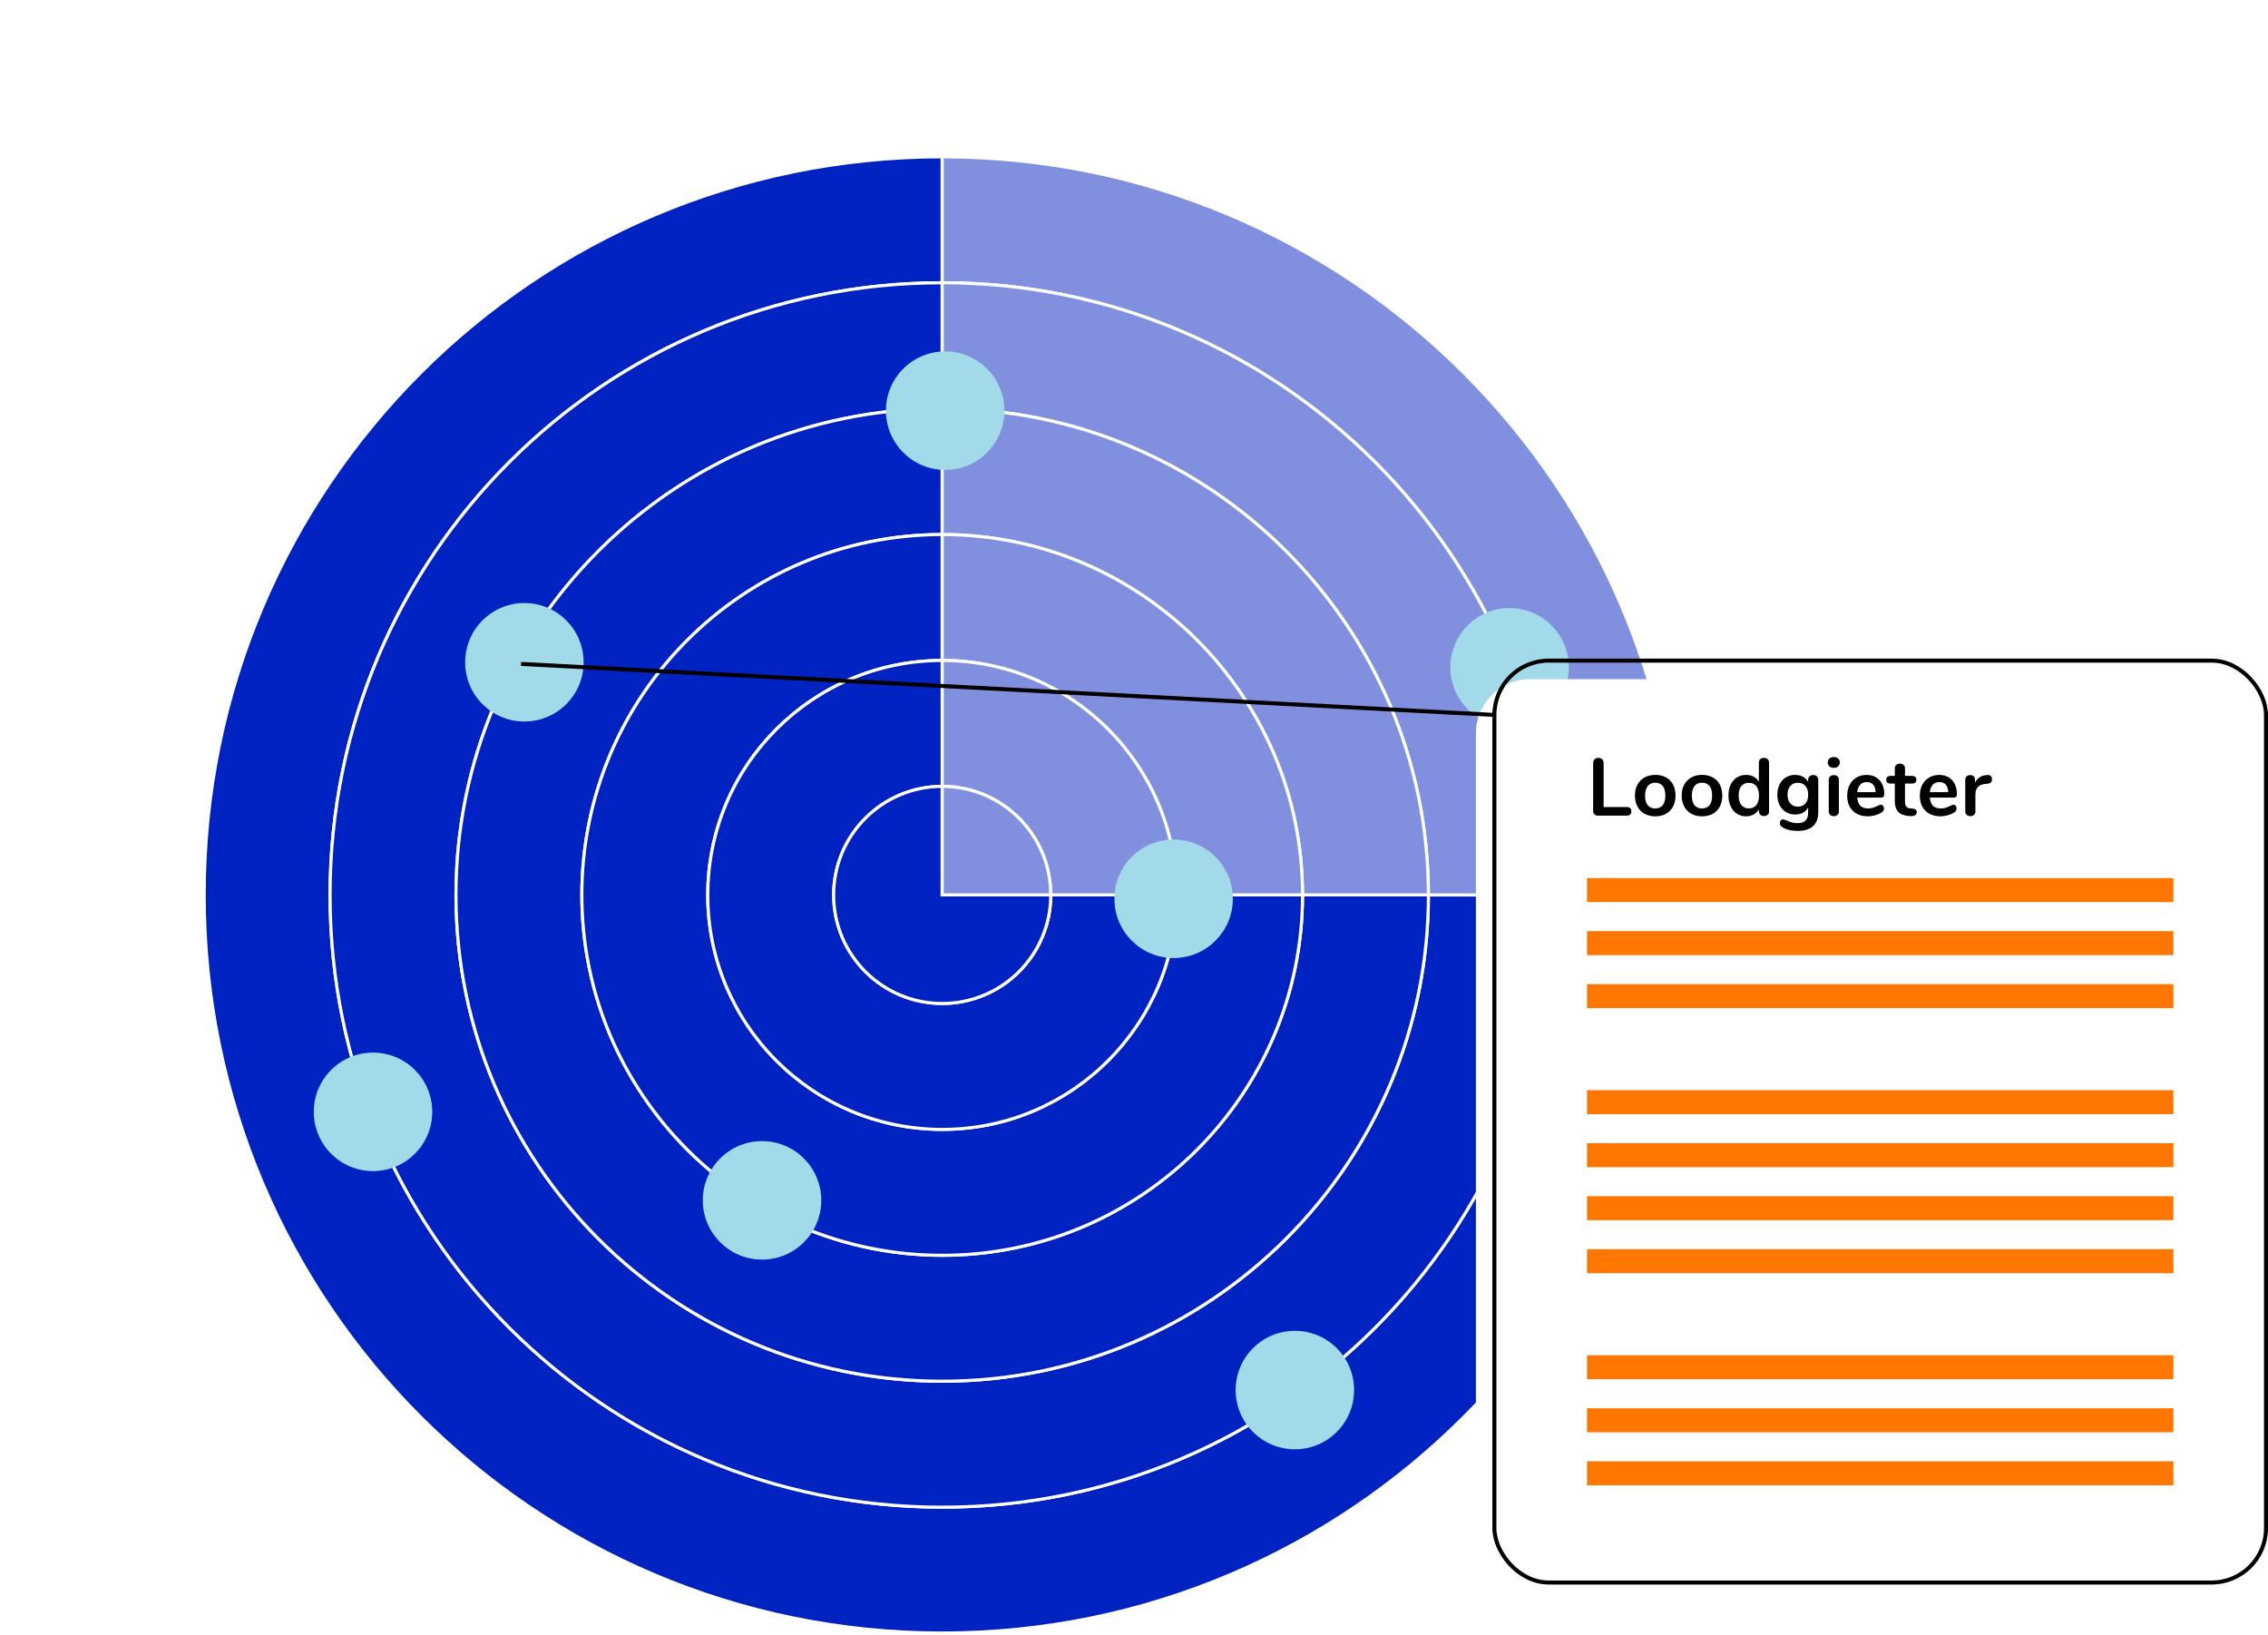
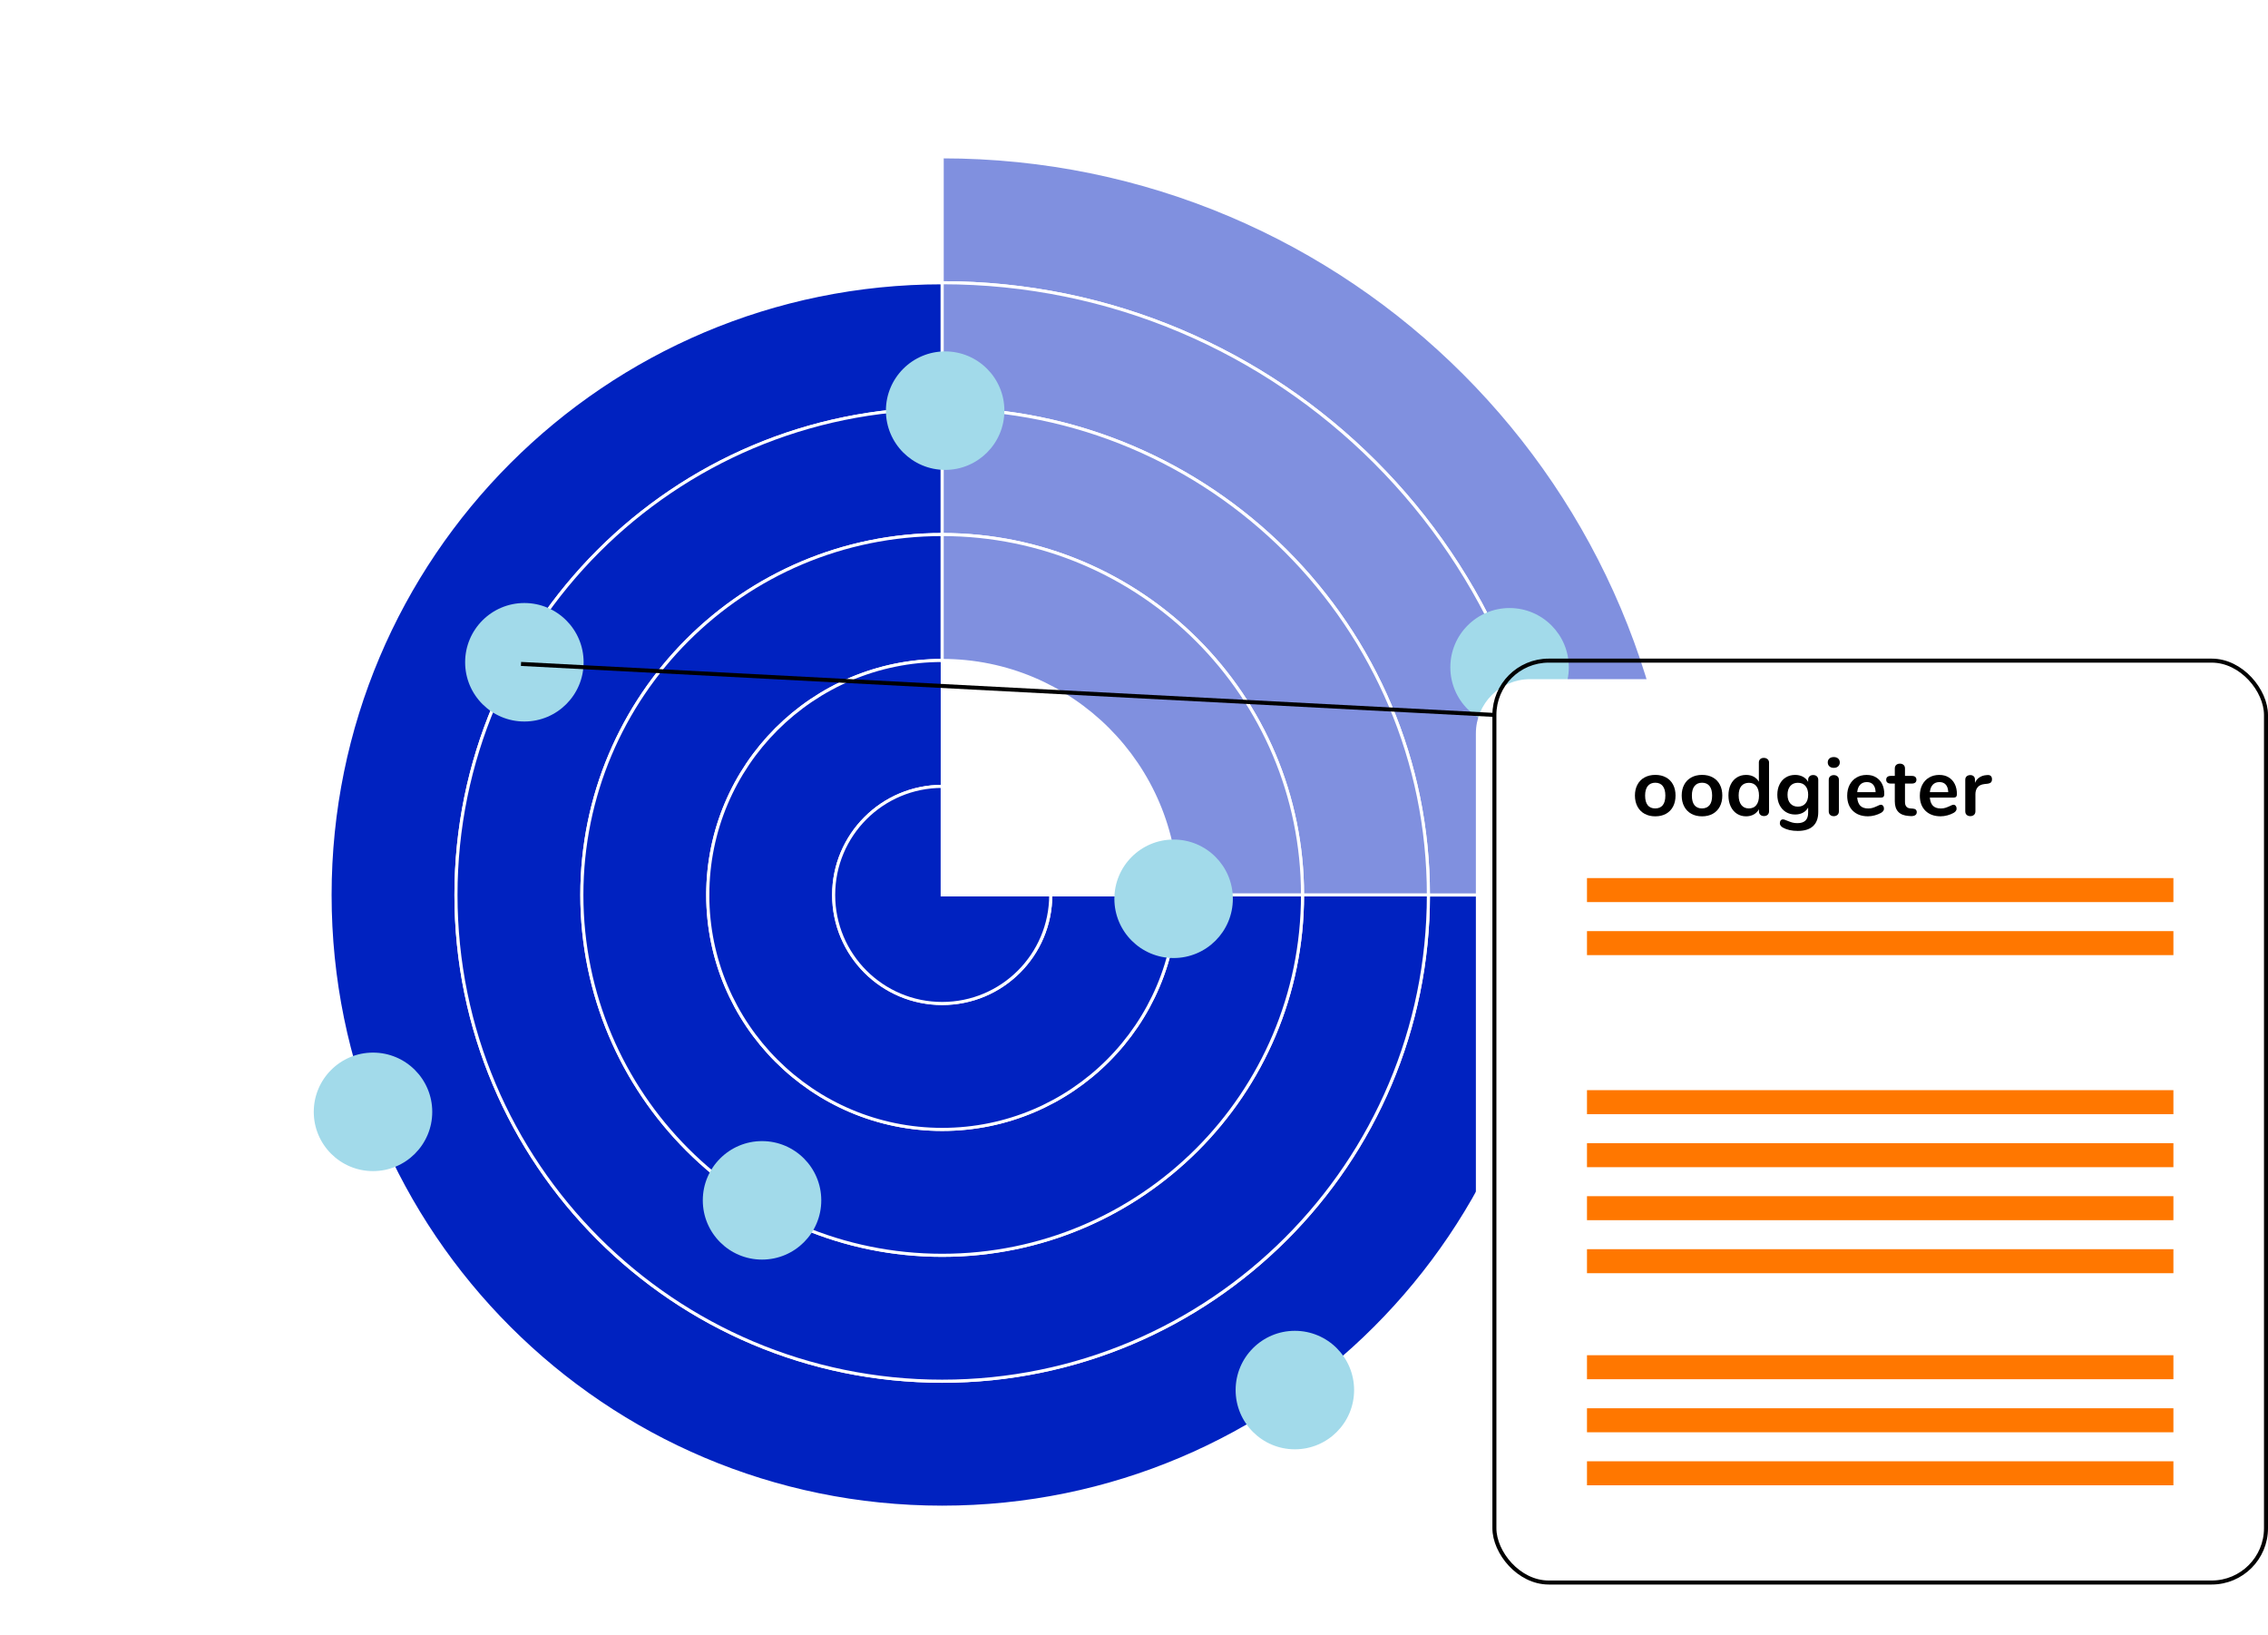
<svg xmlns="http://www.w3.org/2000/svg" id="Laag_1" viewBox="0 0 735.099 529.721" version="1.1" width="735.099" height="529.721">
  <defs id="defs15">
    <style id="style2">.cls-1{fill:#f70;}.cls-2{fill:#a2daea;}.cls-3{fill:#0022c0;}.cls-3,.cls-4{stroke:#fff;}.cls-3,.cls-4,.cls-5{stroke-miterlimit:10;}.cls-4{fill:#8090df;}.cls-6{fill:#fff;filter:url(#drop-shadow-1);}.cls-5{fill:none;stroke:#000;stroke-width:1.3px;}</style>
    <filter id="drop-shadow-1" filterUnits="userSpaceOnUse">
      <feOffset dx="-6" dy="6" id="feOffset4" />
      <feGaussianBlur result="blur" stdDeviation="5" id="feGaussianBlur6" />
      <feFlood flood-color="#000" flood-opacity=".2" id="feFlood8" />
      <feComposite in2="blur" operator="in" id="feComposite10" result="result1" />
      <feComposite in="SourceGraphic" in2="result1" id="feComposite12" />
    </filter>
  </defs>
  <g id="g41" transform="translate(25.009,29.851)">
-     <path class="cls-3" d="m 519.57,260.17 h -40.8 c 0,109.57 -88.83,198.4 -198.4,198.4 -109.57,0 -198.4,-88.83 -198.4,-198.4 0,-109.57 88.83,-198.39 198.4,-198.39 V 20.97 c -132.11,0 -239.2,107.09 -239.2,239.2 0,132.11 107.09,239.2 239.2,239.2 132.11,0 239.2,-107.09 239.2,-239.2 z" id="path17" />
    <path class="cls-3" d="m 280.37,417.77 c -87.04,0 -157.59,-70.56 -157.59,-157.59 0,-87.03 70.56,-157.59 157.59,-157.59 v -40.8 c -109.57,0 -198.4,88.83 -198.4,198.4 0,109.57 88.83,198.4 198.4,198.4 109.57,0 198.4,-88.83 198.4,-198.4 h -40.8 c 0,87.04 -70.56,157.59 -157.59,157.59 z" id="path19" />
    <path class="cls-3" d="m 122.78,260.17 c 0,87.04 70.56,157.59 157.59,157.59 87.03,0 157.59,-70.56 157.59,-157.59 h -40.8 c 0,64.5 -52.29,116.79 -116.79,116.79 -64.5,0 -116.79,-52.29 -116.79,-116.79 0,-64.5 52.29,-116.79 116.79,-116.79 v -40.8 c -87.04,0 -157.59,70.56 -157.59,157.59 z" id="path21" />
    <path class="cls-3" d="m 280.37,336.16 c -41.97,0 -75.99,-34.02 -75.99,-75.99 0,-41.97 34.02,-75.99 75.99,-75.99 v -40.8 c -64.5,0 -116.79,52.29 -116.79,116.79 0,64.5 52.29,116.79 116.79,116.79 64.5,0 116.79,-52.29 116.79,-116.79 h -40.8 c 0,41.97 -34.02,75.99 -75.99,75.99 z" id="path23" />
    <path class="cls-3" d="m 204.39,260.17 c 0,41.97 34.02,75.99 75.99,75.99 41.97,0 75.99,-34.02 75.99,-75.99 h -40.8 c 0,19.43 -15.75,35.18 -35.18,35.18 -19.43,0 -35.18,-15.75 -35.18,-35.18 0,-19.43 15.75,-35.18 35.18,-35.18 v -40.8 c -41.97,0 -75.99,34.02 -75.99,75.99 z" id="path25" />
    <path class="cls-3" d="m 280.37,224.99 c -19.43,0 -35.18,15.75 -35.18,35.18 0,19.43 15.75,35.18 35.18,35.18 19.43,0 35.18,-15.75 35.18,-35.18 h -35.18 z" id="path27" />
    <path class="cls-4" d="m 478.77,260.17 h 40.8 c 0,-132.11 -107.09,-239.2 -239.2,-239.2 v 40.8 c 109.57,0 198.4,88.83 198.4,198.4 z" id="path29" />
    <path class="cls-4" d="m 280.37,61.78 v 40.8 c 87.04,0 157.59,70.56 157.59,157.59 h 40.8 c 0,-109.57 -88.83,-198.4 -198.4,-198.4 z" id="path31" />
    <path class="cls-4" d="m 397.16,260.17 h 40.8 c 0,-87.04 -70.56,-157.59 -157.59,-157.59 v 40.8 c 64.5,0 116.79,52.29 116.79,116.79 z" id="path33" />
    <path class="cls-4" d="m 280.37,143.38 v 40.8 c 41.97,0 75.99,34.02 75.99,75.99 h 40.8 c 0,-64.5 -52.29,-116.79 -116.79,-116.79 z" id="path35" />
-     <path class="cls-4" d="m 315.56,260.17 h 40.8 c 0,-41.97 -34.02,-75.99 -75.99,-75.99 v 40.8 c 19.43,0 35.18,15.75 35.18,35.18 z" id="path37" />
-     <path class="cls-4" d="m 280.37,224.99 v 35.18 h 35.18 c 0,-19.43 -15.75,-35.18 -35.18,-35.18 z" id="path39" />
  </g>
  <circle class="cls-2" cx="306.339" cy="133.081" r="19.2" id="circle43" />
  <circle class="cls-2" cx="169.959" cy="214.621" r="19.2" id="circle45" />
  <circle class="cls-2" cx="419.689" cy="450.481" r="19.2" id="circle47" />
  <circle class="cls-2" cx="380.389" cy="291.271" r="19.2" id="circle49" />
  <circle class="cls-2" cx="246.989" cy="389.001" r="19.2" id="circle51" />
  <circle class="cls-2" cx="120.899" cy="360.321" r="19.2" id="circle53" />
  <circle class="cls-2" cx="489.279" cy="216.251" r="19.2" id="circle55" />
  <rect class="cls-6" x="484.359" y="214.091" width="250.09" height="298.51" rx="17.6" ry="17.6" id="rect57" />
  <rect class="cls-5" x="484.359" y="214.091" width="250.09" height="298.76" rx="17.61" ry="17.61" id="rect59" />
  <g id="g81" transform="translate(25.009,29.851)">
-     <path d="m 491.78,234.06 c -0.28,-0.28 -0.42,-0.67 -0.42,-1.16 v -15.45 c 0,-0.51 0.15,-0.92 0.46,-1.23 0.31,-0.31 0.72,-0.46 1.23,-0.46 0.51,0 0.94,0.15 1.25,0.46 0.31,0.31 0.46,0.72 0.46,1.23 v 14.23 h 7.41 c 1.05,0 1.58,0.47 1.58,1.4 0,0.93 -0.53,1.4 -1.58,1.4 h -9.2 c -0.51,0 -0.91,-0.14 -1.19,-0.42 z" id="path61" />
    <path d="m 508.03,233.88 c -0.99,-0.54 -1.76,-1.33 -2.31,-2.35 -0.54,-1.02 -0.82,-2.21 -0.82,-3.56 0,-1.35 0.27,-2.53 0.82,-3.55 0.54,-1.01 1.31,-1.79 2.31,-2.33 1,-0.54 2.15,-0.82 3.47,-0.82 1.32,0 2.47,0.27 3.47,0.82 1,0.55 1.76,1.32 2.29,2.33 0.54,1.01 0.8,2.19 0.8,3.55 0,1.36 -0.27,2.54 -0.8,3.56 -0.54,1.02 -1.3,1.8 -2.29,2.35 -0.99,0.54 -2.15,0.82 -3.47,0.82 -1.32,0 -2.47,-0.27 -3.47,-0.82 z m 5.89,-2.79 c 0.56,-0.7 0.84,-1.74 0.84,-3.11 0,-1.37 -0.28,-2.39 -0.84,-3.1 -0.56,-0.71 -1.37,-1.07 -2.42,-1.07 -1.05,0 -1.87,0.36 -2.44,1.07 -0.57,0.71 -0.86,1.74 -0.86,3.1 0,1.36 0.28,2.41 0.84,3.11 0.56,0.7 1.37,1.05 2.43,1.05 1.06,0 1.89,-0.35 2.45,-1.05 z" id="path63" />
    <path d="m 523.19,233.88 c -0.99,-0.54 -1.76,-1.33 -2.31,-2.35 -0.54,-1.02 -0.82,-2.21 -0.82,-3.56 0,-1.35 0.27,-2.53 0.82,-3.55 0.54,-1.01 1.31,-1.79 2.31,-2.33 1,-0.54 2.15,-0.82 3.47,-0.82 1.32,0 2.47,0.27 3.47,0.82 1,0.55 1.76,1.32 2.29,2.33 0.54,1.01 0.8,2.19 0.8,3.55 0,1.36 -0.27,2.54 -0.8,3.56 -0.54,1.02 -1.3,1.8 -2.29,2.35 -0.99,0.54 -2.15,0.82 -3.47,0.82 -1.32,0 -2.47,-0.27 -3.47,-0.82 z m 5.89,-2.79 c 0.56,-0.7 0.84,-1.74 0.84,-3.11 0,-1.37 -0.28,-2.39 -0.84,-3.1 -0.56,-0.71 -1.37,-1.07 -2.42,-1.07 -1.05,0 -1.87,0.36 -2.44,1.07 -0.57,0.71 -0.86,1.74 -0.86,3.1 0,1.36 0.28,2.41 0.84,3.11 0.56,0.7 1.37,1.05 2.42,1.05 1.05,0 1.89,-0.35 2.45,-1.05 z" id="path65" />
    <path d="m 547.9,216.19 c 0.32,0.28 0.47,0.65 0.47,1.11 v 15.76 c 0,0.47 -0.15,0.85 -0.45,1.13 -0.3,0.28 -0.69,0.42 -1.19,0.42 -0.5,0 -0.89,-0.14 -1.19,-0.42 -0.3,-0.28 -0.45,-0.66 -0.45,-1.13 v -0.66 c -0.39,0.72 -0.94,1.28 -1.67,1.69 -0.73,0.4 -1.56,0.61 -2.49,0.61 -1.11,0 -2.1,-0.28 -2.97,-0.84 -0.87,-0.56 -1.55,-1.36 -2.03,-2.39 -0.48,-1.03 -0.72,-2.21 -0.72,-3.54 0,-1.33 0.24,-2.5 0.72,-3.51 0.48,-1.01 1.16,-1.77 2.02,-2.32 0.86,-0.54 1.85,-0.82 2.98,-0.82 0.93,0 1.76,0.19 2.48,0.58 0.72,0.39 1.27,0.93 1.66,1.63 v -6.25 c 0,-0.44 0.15,-0.79 0.43,-1.07 0.29,-0.27 0.68,-0.41 1.17,-0.41 0.49,0 0.9,0.14 1.21,0.42 z m -3.65,14.87 c 0.57,-0.72 0.86,-1.75 0.86,-3.08 0,-1.33 -0.29,-2.36 -0.86,-3.07 -0.57,-0.71 -1.38,-1.07 -2.41,-1.07 -1.03,0 -1.87,0.35 -2.45,1.05 -0.58,0.7 -0.87,1.71 -0.87,3.03 0,1.32 0.29,2.37 0.87,3.11 0.58,0.74 1.39,1.11 2.42,1.11 1.03,0 1.87,-0.36 2.44,-1.08 z" id="path67" />
    <path d="m 563.87,221.75 c 0.3,0.28 0.45,0.66 0.45,1.13 v 10.41 c 0,2.02 -0.56,3.55 -1.69,4.59 -1.12,1.04 -2.79,1.55 -4.98,1.55 -1.92,0 -3.51,-0.36 -4.8,-1.08 -0.65,-0.39 -0.98,-0.85 -0.98,-1.4 0,-0.39 0.09,-0.69 0.28,-0.92 0.18,-0.23 0.43,-0.34 0.72,-0.34 0.16,0 0.35,0.04 0.58,0.12 0.23,0.08 0.47,0.17 0.71,0.28 0.63,0.26 1.2,0.46 1.7,0.61 0.5,0.15 1.08,0.21 1.73,0.21 2.3,0 3.45,-1.12 3.45,-3.37 v -1.69 c -0.39,0.72 -0.95,1.28 -1.69,1.67 -0.74,0.4 -1.58,0.59 -2.53,0.59 -1.12,0 -2.12,-0.27 -2.99,-0.8 -0.87,-0.54 -1.55,-1.29 -2.04,-2.25 -0.49,-0.96 -0.74,-2.08 -0.74,-3.35 0,-1.27 0.24,-2.39 0.73,-3.36 0.48,-0.98 1.16,-1.73 2.04,-2.27 0.88,-0.54 1.88,-0.8 3,-0.8 0.95,0 1.79,0.2 2.53,0.59 0.74,0.4 1.3,0.95 1.69,1.67 v -0.69 c 0,-0.46 0.15,-0.83 0.45,-1.11 0.3,-0.28 0.69,-0.42 1.19,-0.42 0.5,0 0.89,0.14 1.19,0.42 z m -3.7,8.78 c 0.59,-0.69 0.88,-1.63 0.88,-2.82 0,-1.19 -0.29,-2.16 -0.88,-2.85 -0.59,-0.69 -1.41,-1.03 -2.46,-1.03 -1.05,0 -1.85,0.34 -2.45,1.03 -0.6,0.69 -0.9,1.63 -0.9,2.85 0,1.22 0.3,2.13 0.9,2.82 0.6,0.68 1.41,1.03 2.45,1.03 1.04,0 1.88,-0.34 2.46,-1.03 z" id="path69" />
    <path d="m 567.93,218.5 c -0.35,-0.33 -0.53,-0.75 -0.53,-1.28 0,-0.53 0.18,-0.95 0.53,-1.26 0.35,-0.31 0.83,-0.47 1.42,-0.47 0.59,0 1.05,0.16 1.41,0.47 0.36,0.32 0.54,0.74 0.54,1.26 0,0.52 -0.18,0.95 -0.53,1.28 -0.35,0.33 -0.83,0.49 -1.42,0.49 -0.59,0 -1.07,-0.16 -1.42,-0.49 z m 0.25,15.74 c -0.31,-0.27 -0.46,-0.66 -0.46,-1.17 V 222.9 c 0,-0.51 0.15,-0.9 0.46,-1.16 0.31,-0.26 0.7,-0.4 1.17,-0.4 0.47,0 0.87,0.13 1.19,0.4 0.32,0.26 0.47,0.65 0.47,1.16 v 10.17 c 0,0.51 -0.16,0.9 -0.47,1.17 -0.32,0.27 -0.71,0.41 -1.19,0.41 -0.48,0 -0.87,-0.14 -1.17,-0.41 z" id="path71" />
    <path d="m 585.34,231.3 c 0.18,0.23 0.28,0.54 0.28,0.92 0,0.54 -0.33,1 -0.98,1.37 -0.6,0.33 -1.27,0.6 -2.03,0.8 -0.76,0.2 -1.48,0.3 -2.16,0.3 -2.07,0 -3.72,-0.6 -4.93,-1.79 -1.21,-1.19 -1.82,-2.83 -1.82,-4.9 0,-1.32 0.26,-2.49 0.79,-3.51 0.53,-1.02 1.27,-1.81 2.23,-2.37 0.96,-0.56 2.04,-0.84 3.26,-0.84 1.22,0 2.17,0.25 3.03,0.76 0.86,0.51 1.53,1.23 2,2.16 0.47,0.93 0.71,2.03 0.71,3.29 0,0.76 -0.33,1.13 -1,1.13 h -7.78 c 0.11,1.21 0.45,2.1 1.03,2.67 0.58,0.57 1.42,0.86 2.53,0.86 0.56,0 1.06,-0.07 1.49,-0.21 0.43,-0.14 0.92,-0.33 1.46,-0.58 0.53,-0.28 0.91,-0.42 1.16,-0.42 0.3,0 0.54,0.12 0.73,0.34 z m -7.43,-6.85 c -0.54,0.56 -0.86,1.37 -0.96,2.42 h 5.96 c -0.04,-1.07 -0.3,-1.88 -0.79,-2.44 -0.49,-0.55 -1.18,-0.83 -2.06,-0.83 -0.88,0 -1.61,0.28 -2.15,0.84 z" id="path73" />
    <path d="m 596.24,233.38 c 0,0.42 -0.17,0.74 -0.51,0.96 -0.34,0.22 -0.83,0.31 -1.46,0.28 l -0.71,-0.05 c -2.95,-0.21 -4.43,-1.79 -4.43,-4.74 v -5.75 h -1.32 c -0.47,0 -0.84,-0.11 -1.09,-0.32 -0.25,-0.21 -0.38,-0.52 -0.38,-0.92 0,-0.4 0.13,-0.71 0.38,-0.92 0.25,-0.21 0.62,-0.32 1.09,-0.32 h 1.32 v -2.42 c 0,-0.47 0.15,-0.85 0.45,-1.13 0.3,-0.28 0.7,-0.42 1.21,-0.42 0.51,0 0.89,0.14 1.19,0.42 0.3,0.28 0.45,0.66 0.45,1.13 v 2.42 h 2.24 c 0.47,0 0.84,0.11 1.09,0.32 0.25,0.21 0.38,0.52 0.38,0.92 0,0.4 -0.13,0.71 -0.38,0.92 -0.25,0.21 -0.62,0.32 -1.09,0.32 h -2.24 v 5.98 c 0,1.3 0.6,2 1.79,2.08 l 0.71,0.05 c 0.88,0.05 1.32,0.45 1.32,1.19 z" id="path75" />
    <path d="m 608.88,231.3 c 0.18,0.23 0.28,0.54 0.28,0.92 0,0.54 -0.33,1 -0.98,1.37 -0.6,0.33 -1.27,0.6 -2.03,0.8 -0.76,0.2 -1.48,0.3 -2.16,0.3 -2.07,0 -3.72,-0.6 -4.93,-1.79 -1.21,-1.19 -1.82,-2.83 -1.82,-4.9 0,-1.32 0.26,-2.49 0.79,-3.51 0.53,-1.02 1.27,-1.81 2.23,-2.37 0.96,-0.56 2.04,-0.84 3.26,-0.84 1.22,0 2.17,0.25 3.03,0.76 0.86,0.51 1.53,1.23 2,2.16 0.47,0.93 0.71,2.03 0.71,3.29 0,0.76 -0.33,1.13 -1,1.13 h -7.78 c 0.11,1.21 0.45,2.1 1.03,2.67 0.58,0.57 1.42,0.86 2.53,0.86 0.56,0 1.06,-0.07 1.49,-0.21 0.43,-0.14 0.92,-0.33 1.46,-0.58 0.53,-0.28 0.91,-0.42 1.16,-0.42 0.3,0 0.54,0.12 0.73,0.34 z m -7.43,-6.85 c -0.54,0.56 -0.86,1.37 -0.96,2.42 h 5.96 c -0.04,-1.07 -0.3,-1.88 -0.79,-2.44 -0.49,-0.55 -1.18,-0.83 -2.06,-0.83 -0.88,0 -1.61,0.28 -2.15,0.84 z" id="path77" />
    <path d="m 620.23,221.62 c 0.26,0.23 0.4,0.57 0.4,1.03 0,0.46 -0.11,0.83 -0.34,1.05 -0.23,0.22 -0.64,0.38 -1.24,0.45 l -0.79,0.08 c -1.04,0.11 -1.8,0.46 -2.28,1.05 -0.48,0.59 -0.72,1.34 -0.72,2.24 v 5.54 c 0,0.51 -0.16,0.9 -0.47,1.17 -0.31,0.27 -0.71,0.41 -1.19,0.41 -0.48,0 -0.87,-0.14 -1.17,-0.41 -0.31,-0.27 -0.46,-0.66 -0.46,-1.17 v -10.2 c 0,-0.49 0.15,-0.87 0.46,-1.13 0.31,-0.26 0.69,-0.4 1.15,-0.4 0.46,0 0.83,0.13 1.11,0.38 0.28,0.26 0.42,0.62 0.42,1.09 v 1.05 c 0.33,-0.77 0.83,-1.37 1.49,-1.79 0.66,-0.42 1.39,-0.66 2.2,-0.71 l 0.37,-0.03 c 0.46,-0.03 0.82,0.06 1.08,0.29 z" id="path79" />
  </g>
  <rect class="cls-1" x="514.369" y="284.561" width="190.07" height="7.78" id="rect83" />
  <rect class="cls-1" x="514.369" y="301.751" width="190.07" height="7.78" id="rect85" />
-   <rect class="cls-1" x="514.369" y="318.931" width="190.07" height="7.78" id="rect87" />
  <rect class="cls-1" x="514.369" y="353.291" width="190.07" height="7.78" id="rect89" />
  <rect class="cls-1" x="514.369" y="370.471" width="190.07" height="7.78" id="rect91" />
  <rect class="cls-1" x="514.369" y="387.651" width="190.07" height="7.78" id="rect93" />
  <rect class="cls-1" x="514.369" y="404.831" width="190.07" height="7.78" id="rect95" />
  <rect class="cls-1" x="514.369" y="439.191" width="190.07" height="7.78" id="rect97" />
  <rect class="cls-1" x="514.369" y="456.381" width="190.07" height="7.78" id="rect99" />
  <rect class="cls-1" x="514.369" y="473.561" width="190.07" height="7.78" id="rect101" />
  <line class="cls-5" x1="484.359" y1="231.691" x2="168.869" y2="215.161" id="line103" />
</svg>